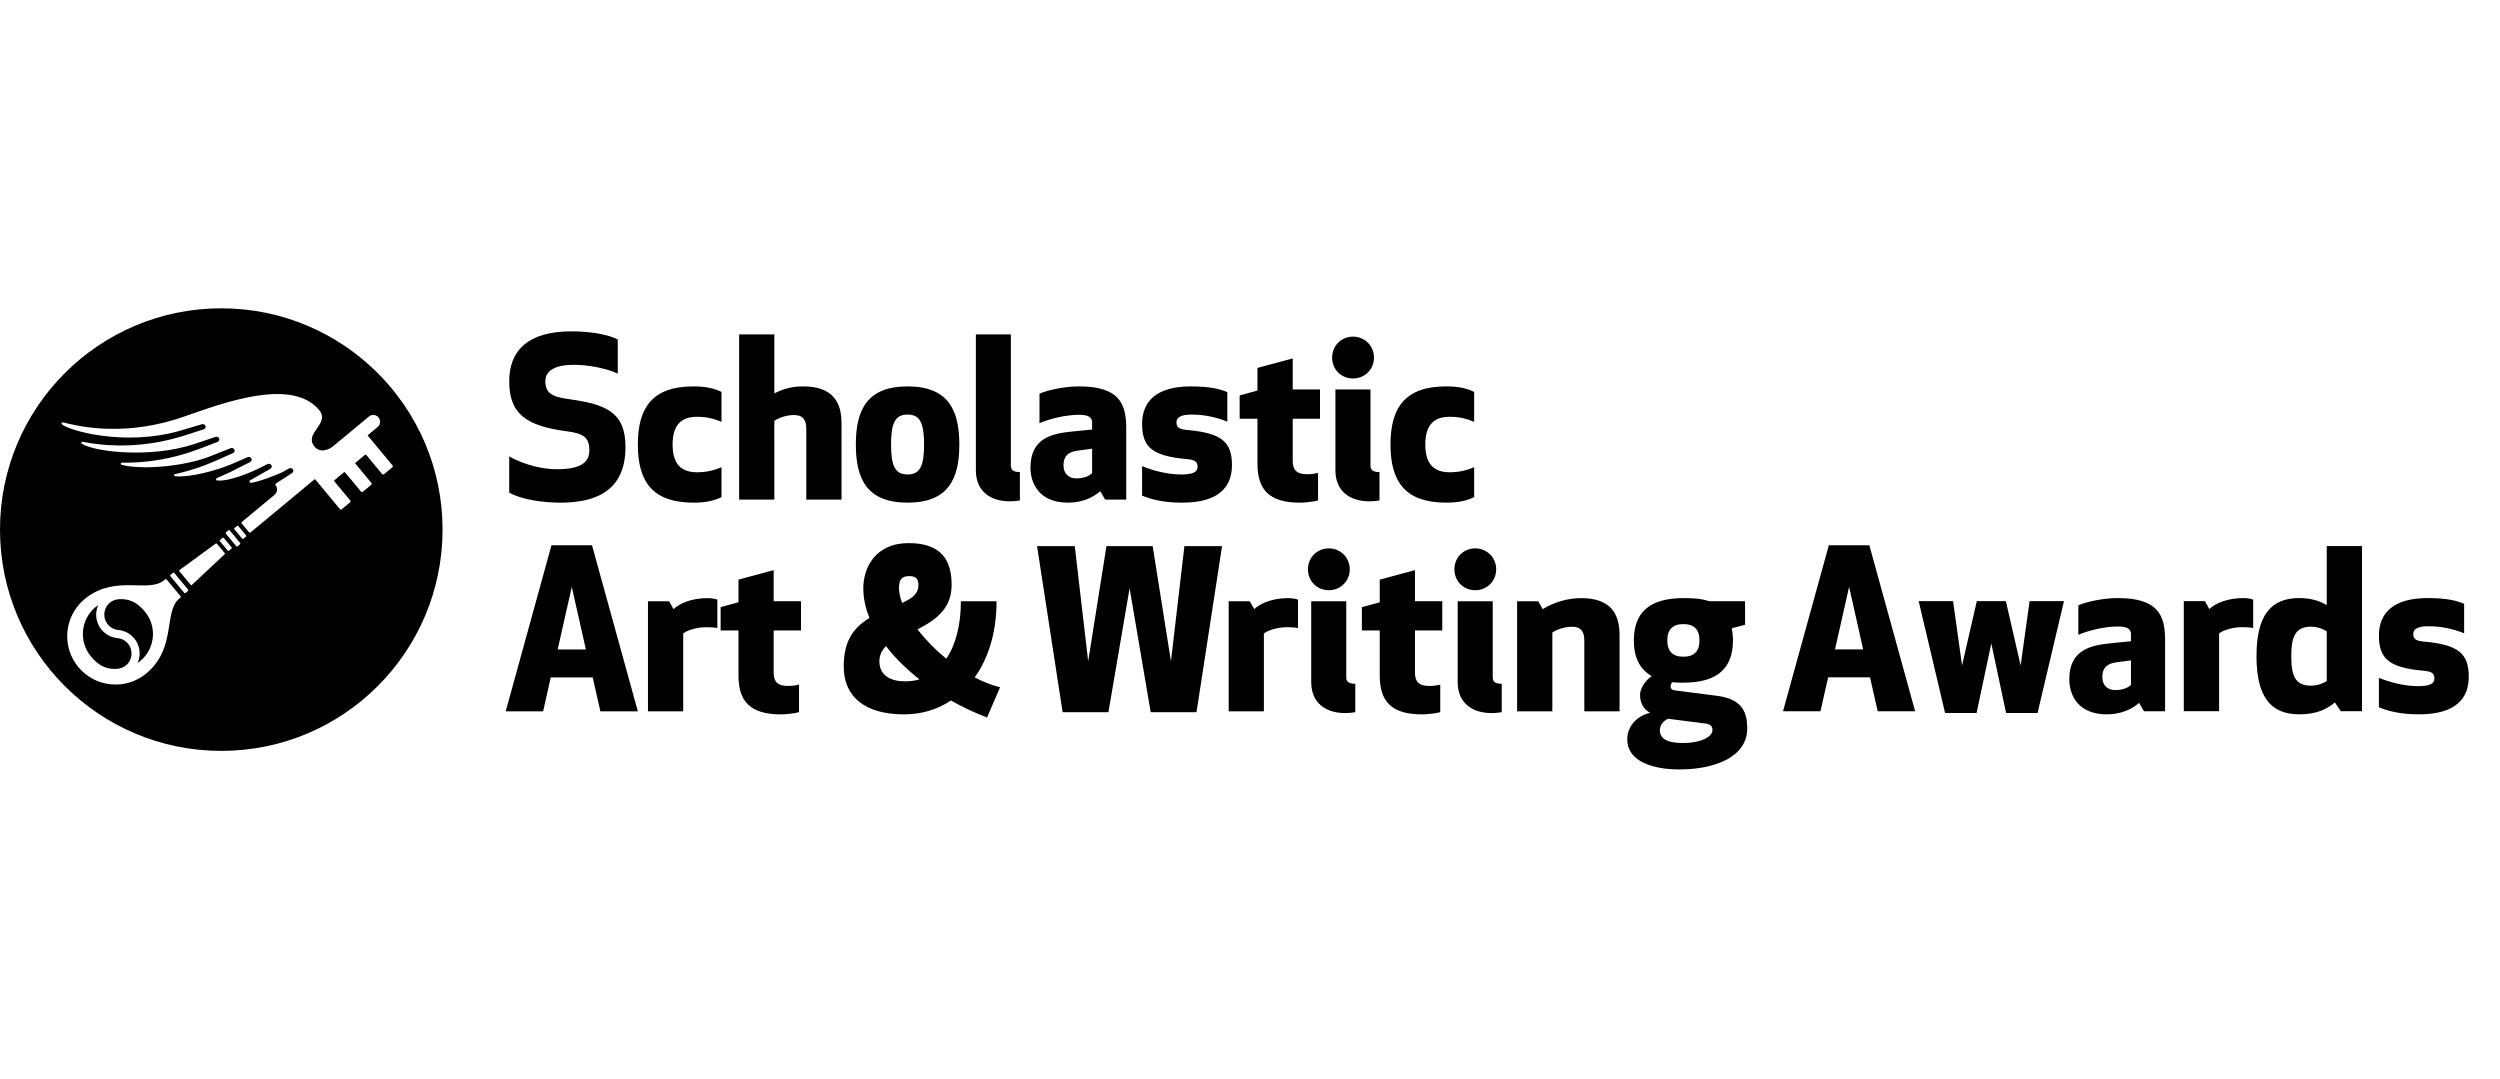
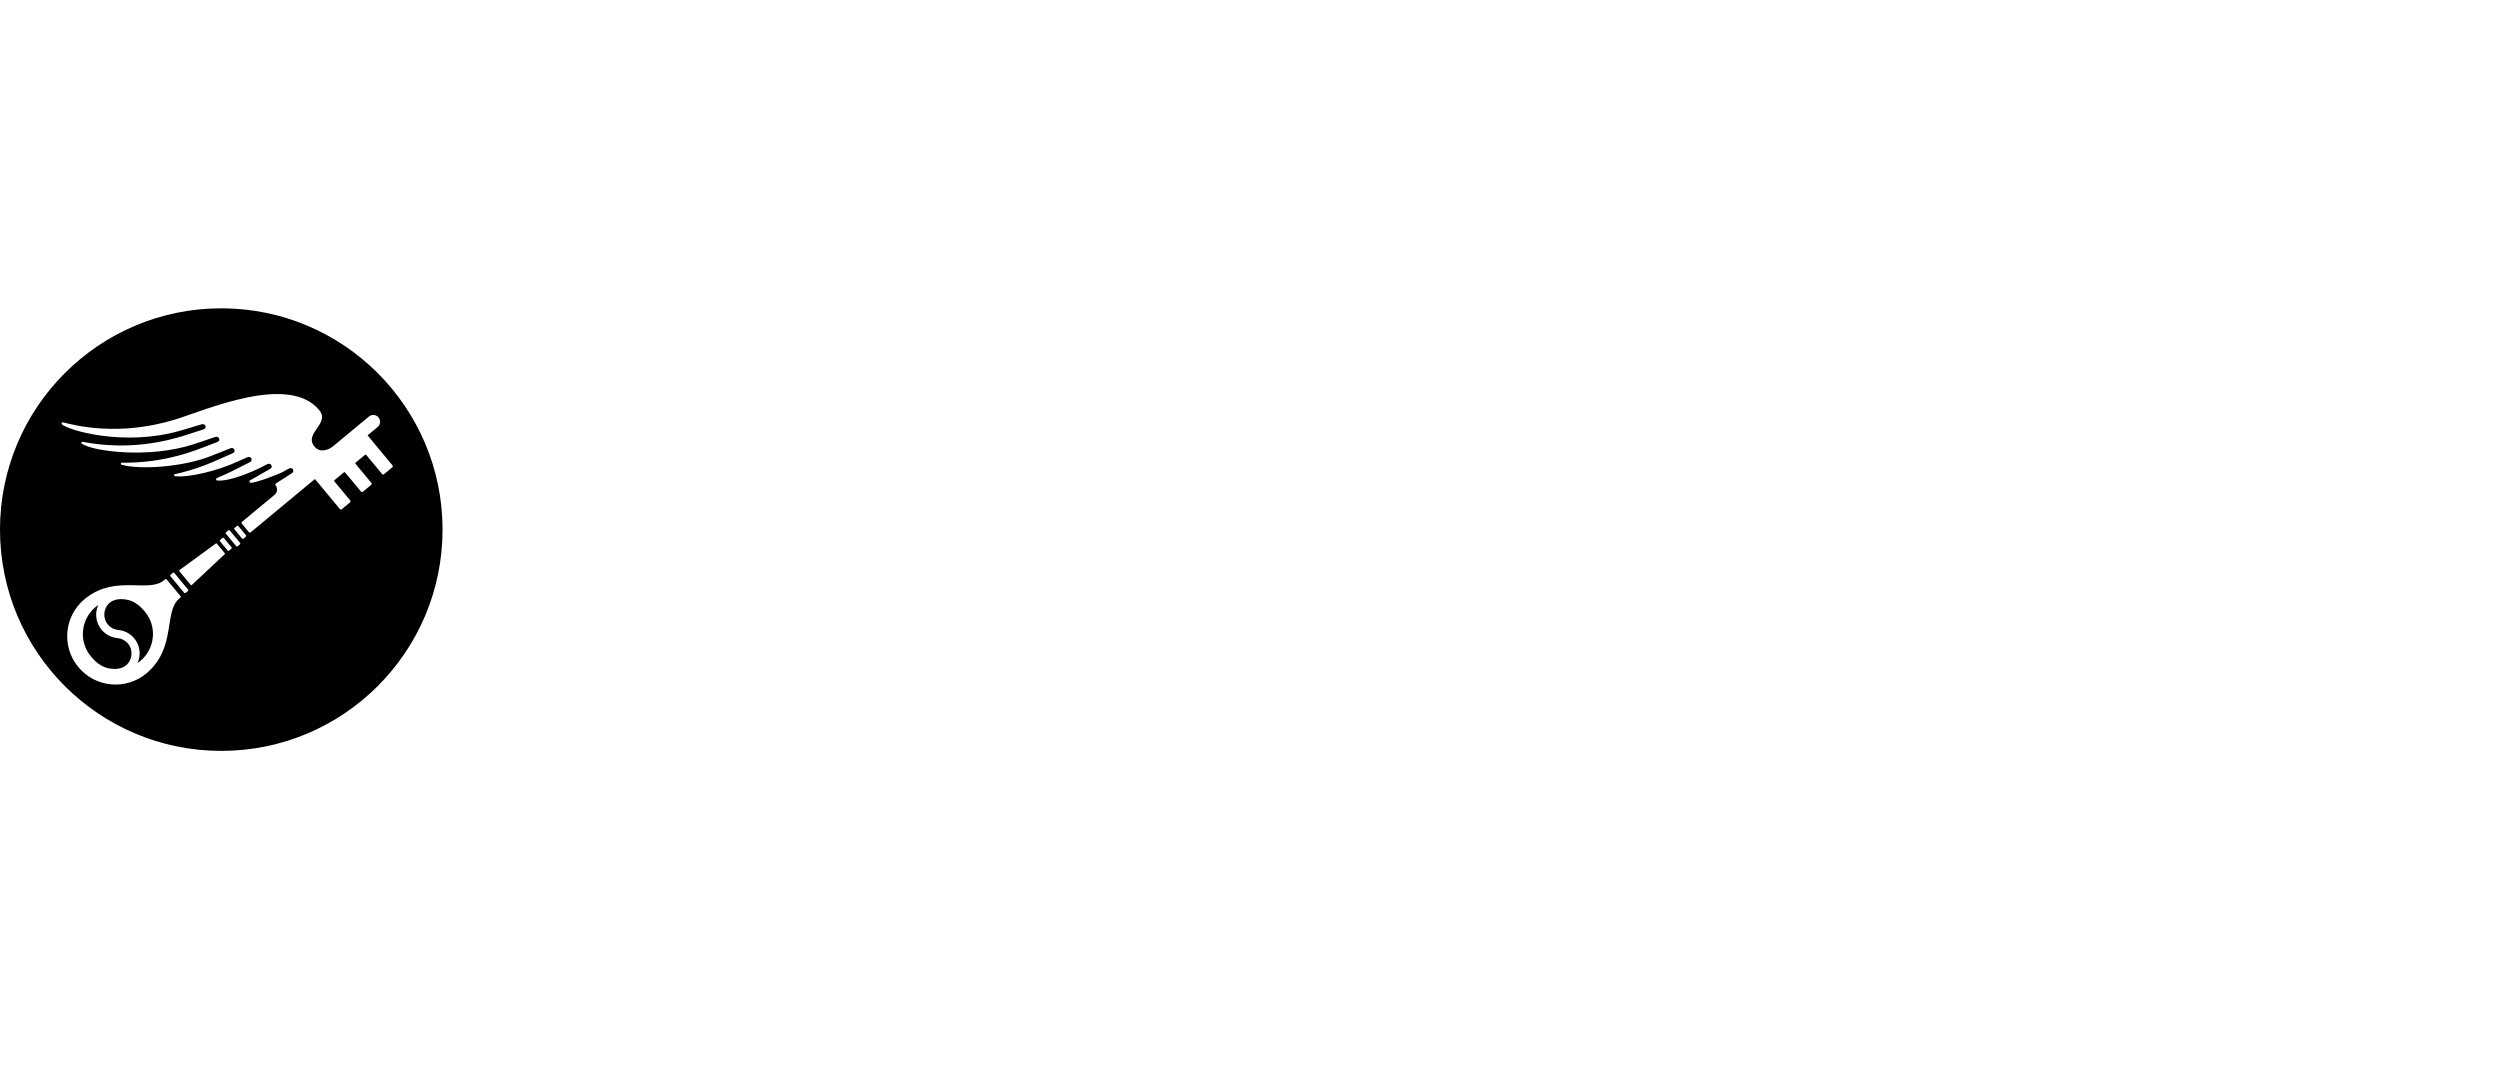
<svg xmlns="http://www.w3.org/2000/svg" width="373px" height="161px" viewBox="0 0 373 161">
  <title>scholastic_award_logo-white-left</title>
  <desc>Created with Sketch.</desc>
  <defs />
  <g id="scholastic_award_logo-white-left" stroke="none" stroke-width="1" fill="none" fill-rule="evenodd">
    <g id="Group" transform="translate(0, 46)" fill="#000" fill-rule="nonzero">
      <path d="M0,33.016 C0,14.784 14.781,0 33.015,0 C51.248,0 66.029,14.783 66.029,33.016 C66.029,51.252 51.248,66.033 33.015,66.033 C14.781,66.031 0,51.252 0,33.016 Z M22.799,49.066 C22.674,50.459 22.012,51.718 20.94,52.613 C20.803,52.727 20.663,52.835 20.518,52.93 C20.679,52.579 20.783,52.201 20.819,51.8 C20.903,50.866 20.619,49.957 20.021,49.238 C19.432,48.532 18.606,48.092 17.692,47.999 L17.692,47.997 L17.647,47.994 C17.037,47.937 16.483,47.647 16.092,47.179 C15.698,46.706 15.514,46.113 15.57,45.501 C15.665,44.438 16.445,43.388 18.065,43.388 C19.685,43.388 20.716,44.173 21.61,45.247 C22.505,46.319 22.927,47.676 22.803,49.066 L22.799,49.066 Z M19.618,51.693 C19.522,52.757 18.743,53.806 17.12,53.806 C15.501,53.806 14.473,53.023 13.577,51.95 C12.681,50.879 12.26,49.52 12.385,48.131 C12.511,46.739 13.171,45.482 14.242,44.586 C14.379,44.472 14.521,44.363 14.665,44.265 C14.504,44.619 14.4,44.998 14.363,45.397 C14.28,46.334 14.563,47.241 15.161,47.96 C15.751,48.665 16.576,49.106 17.488,49.202 L17.538,49.204 C18.146,49.261 18.699,49.55 19.092,50.019 C19.486,50.491 19.671,51.085 19.616,51.693 L19.618,51.693 Z M24.846,40.442 C24.8,40.383 24.715,40.374 24.658,40.422 L24.467,40.58 C22.168,42.5 17.359,39.763 12.932,43.142 C12.826,43.222 12.721,43.302 12.618,43.389 C9.559,45.939 9.149,50.488 11.7,53.543 C14.251,56.6 18.796,57.012 21.853,54.462 C21.957,54.374 22.056,54.289 22.153,54.195 C26.274,50.445 24.444,45.223 26.744,43.305 L26.933,43.148 C26.988,43.101 26.996,43.019 26.948,42.96 L24.846,40.442 Z M58.563,23.437 L54.844,18.954 L56.343,17.711 C56.772,17.355 56.834,16.712 56.477,16.278 C56.118,15.848 55.476,15.789 55.044,16.147 C55.044,16.147 50.377,20.034 49.715,20.568 C49.053,21.102 47.77,21.674 46.899,20.599 C45.31,18.63 49.293,17.219 47.637,15.2 C43.108,9.679 30.698,15.192 26.136,16.59 C17.752,19.157 11.249,17.486 9.525,17.04 C9.217,16.96 9.103,17.18 9.216,17.294 C10.088,18.165 18.445,20.682 26.873,18.263 C27.703,18.026 29.823,17.382 30.091,17.305 C30.359,17.228 30.593,17.35 30.657,17.56 C30.728,17.777 30.64,17.962 30.358,18.066 C30.358,18.066 28.057,18.816 27.234,19.069 C21.39,20.86 16.463,20.59 13.429,20.11 C13.047,20.05 12.696,19.987 12.378,19.923 C12.171,19.887 12.047,20.071 12.196,20.192 C13.837,21.342 22.197,22.468 28.941,20.267 C29.761,19.998 31.859,19.281 32.121,19.194 C32.389,19.105 32.625,19.22 32.698,19.429 C32.779,19.641 32.698,19.832 32.426,19.95 C32.426,19.95 30.166,20.82 29.357,21.117 C25.536,22.513 22.073,22.971 19.283,23.026 C18.912,23.035 18.559,23.034 18.207,23.03 C17.998,23.032 17.951,23.297 18.131,23.346 C21.129,24.142 27.37,23.62 31.263,22.117 C32.069,21.81 34.125,20.98 34.384,20.883 C34.645,20.78 34.888,20.883 34.971,21.088 C35.065,21.295 34.994,21.487 34.726,21.621 C34.726,21.621 32.517,22.607 31.723,22.945 C30.137,23.621 28.608,24.12 27.158,24.491 C26.8,24.582 26.447,24.668 26.099,24.742 C25.922,24.785 25.928,25.038 26.099,25.055 C28.537,25.284 32.632,24.061 34.545,23.253 C35.34,22.917 36.656,22.328 36.912,22.219 C37.169,22.111 37.416,22.203 37.506,22.406 C37.608,22.607 37.55,22.807 37.288,22.951 C37.288,22.951 35.135,24.055 34.359,24.431 C33.996,24.608 32.42,25.306 32.42,25.306 C32.137,25.416 32.216,25.672 32.42,25.691 C34.299,25.871 37.751,24.314 38.608,23.899 C39.384,23.519 39.638,23.375 39.889,23.252 C40.139,23.127 40.39,23.208 40.492,23.404 C40.603,23.6 40.556,23.8 40.303,23.962 C40.303,23.962 37.623,25.497 37.347,25.65 C37.126,25.766 37.225,26.01 37.347,26.022 C38.205,26.101 41.803,24.626 42.127,24.453 C42.885,24.04 42.847,24.04 43.093,23.907 C43.339,23.777 43.593,23.844 43.7,24.037 C43.824,24.225 43.787,24.43 43.542,24.601 C43.542,24.601 42.812,25.079 42.069,25.556 C41.741,25.769 41.458,25.951 41.188,26.123 C41.077,26.195 41.072,26.314 41.106,26.376 C41.107,26.376 41.107,26.376 41.106,26.377 C41.116,26.383 41.117,26.393 41.122,26.401 C41.461,26.839 41.398,27.469 40.969,27.822 L36.114,31.849 C36.028,31.922 36.016,32.05 36.088,32.136 L37.127,33.387 C37.199,33.475 37.326,33.485 37.412,33.412 L45.47,26.729 L45.47,26.725 L46.91,25.53 C46.952,25.494 47.018,25.501 47.053,25.543 L47.261,25.797 L47.262,25.795 L50.708,29.95 C50.78,30.039 50.908,30.052 50.996,29.977 L52.233,28.949 C52.305,28.888 52.324,28.792 52.288,28.709 L49.872,25.799 C49.836,25.756 49.842,25.693 49.883,25.656 L51.324,24.463 C51.367,24.426 51.431,24.433 51.468,24.477 L51.835,24.919 L51.846,24.914 L53.859,27.34 C53.93,27.426 54.057,27.438 54.144,27.363 L55.384,26.34 C55.47,26.265 55.483,26.136 55.411,26.052 L53.415,23.644 L53.416,23.644 L53.029,23.178 C52.993,23.135 53.001,23.071 53.044,23.035 L54.484,21.844 C54.526,21.803 54.591,21.812 54.626,21.856 L57.009,24.727 C57.081,24.812 57.206,24.824 57.294,24.752 L58.533,23.723 C58.618,23.654 58.63,23.524 58.558,23.438 L58.563,23.437 Z M25.996,39.474 C25.951,39.416 25.868,39.408 25.809,39.454 L25.434,39.766 C25.378,39.811 25.371,39.897 25.415,39.954 L27.492,42.459 C27.539,42.514 27.624,42.521 27.68,42.477 L28.055,42.166 C28.112,42.117 28.12,42.034 28.073,41.977 L25.996,39.474 Z M34.273,33.135 C34.225,33.08 34.143,33.071 34.087,33.116 L33.711,33.429 C33.656,33.475 33.647,33.557 33.694,33.617 L35.252,35.494 C35.298,35.552 35.383,35.557 35.439,35.513 L35.815,35.2 C35.872,35.154 35.878,35.07 35.832,35.012 L34.273,33.135 Z M32.346,35.105 C32.312,35.062 32.245,35.055 32.202,35.089 L26.765,39.068 C26.721,39.103 26.715,39.172 26.75,39.214 L28.465,41.278 C28.501,41.322 28.566,41.328 28.608,41.291 L33.527,36.684 C33.57,36.65 33.576,36.584 33.54,36.54 L32.346,35.105 Z M33.377,34.248 C33.339,34.206 33.265,34.208 33.21,34.253 L32.834,34.565 C32.778,34.611 32.761,34.684 32.799,34.728 L33.99,36.168 C34.026,36.21 34.101,36.208 34.157,36.163 L34.532,35.85 C34.589,35.803 34.605,35.731 34.569,35.686 L33.377,34.248 Z M35.532,32.459 C35.496,32.417 35.421,32.418 35.366,32.467 L34.988,32.777 C34.934,32.825 34.917,32.895 34.952,32.941 L36.147,34.381 C36.182,34.423 36.257,34.42 36.313,34.374 L36.69,34.061 C36.747,34.013 36.764,33.942 36.728,33.899 L35.532,32.459 Z" id="Combined-Shape" />
-       <path d="M99.828,43.704 L96.675,43.704 L96.675,60.128 L101.933,60.128 L101.933,48.528 C102.359,48.132 103.804,47.577 105.414,47.577 C106.105,47.577 106.762,47.64 107.025,47.707 L107.025,43.47 C106.796,43.369 106.201,43.241 105.547,43.241 C103.079,43.241 101.307,44.101 100.492,44.883 L99.828,43.704 Z M103.479,28.996 C105.282,28.996 106.564,28.7 107.647,28.173 L107.647,23.708 C106.564,24.165 105.448,24.462 104.001,24.462 C101.834,24.462 100.353,23.443 100.353,20.326 C100.353,17.204 101.834,16.184 104.001,16.184 C105.448,16.184 106.564,16.477 107.647,16.939 L107.647,12.474 C106.564,11.942 105.281,11.65 103.479,11.65 C97.398,11.65 95.166,14.742 95.166,20.325 C95.166,25.908 97.398,28.996 103.479,28.996 Z M82.278,35.356 L75.453,60.127 L81.036,60.127 L82.172,55.064 L88.427,55.064 L89.577,60.127 L95.165,60.127 L88.329,35.356 L82.278,35.356 Z M83.204,50.896 L85.31,41.567 L87.412,50.896 L83.204,50.896 Z M159.331,28.996 C161.3,28.996 162.979,28.337 164.16,27.288 L164.884,28.536 L168.034,28.536 L168.034,17.858 C168.034,14.174 166.921,11.651 161.006,11.651 C158.673,11.651 156.21,12.24 155.094,12.739 L155.094,17.135 C156.538,16.512 158.934,15.887 161.006,15.887 C162.416,15.887 162.943,16.281 162.943,17.035 L162.943,18.086 L159.95,18.384 C156.998,18.679 153.747,19.333 153.747,23.771 C153.746,26.239 155.157,28.996 159.331,28.996 Z M160.744,21.242 L162.942,20.944 L162.942,24.591 C162.415,25.115 161.531,25.379 160.58,25.379 C159.458,25.379 158.672,24.657 158.672,23.441 C158.673,22.165 159.262,21.442 160.744,21.242 Z M201.875,10.468 C203.616,10.468 205,9.122 205,7.347 C205,5.604 203.616,4.223 201.875,4.223 C200.104,4.223 198.754,5.604 198.754,7.347 C198.754,9.122 200.103,10.468 201.875,10.468 Z M150.656,28.798 C151.476,28.798 152.167,28.663 152.167,28.663 L152.167,24.431 C151.116,24.431 150.818,24.066 150.818,23.445 L150.818,3.893 L145.6,3.893 L145.6,24.165 C145.6,27.351 147.829,28.798 150.656,28.798 Z M301.477,53.284 L299.274,43.688 L294.941,43.688 L292.738,53.284 L291.396,43.688 L286.265,43.688 L290.207,60.377 L294.906,60.377 L297.104,49.997 L299.307,60.377 L304.003,60.377 L307.943,43.688 L302.818,43.688 L301.477,53.284 Z M199.244,12.105 L199.244,24.166 C199.244,27.352 201.481,28.799 204.307,28.799 C205.125,28.799 205.819,28.664 205.819,28.664 L205.819,24.432 C204.768,24.432 204.473,24.067 204.473,23.446 L204.473,12.106 L199.244,12.106 L199.244,12.105 Z M107.518,48.069 L110.179,48.069 L110.179,54.769 C110.179,58.65 111.924,60.585 116.521,60.585 C117.241,60.585 118.49,60.451 119.215,60.257 L119.215,56.155 C118.949,56.216 118.292,56.346 117.604,56.346 C115.929,56.346 115.43,55.628 115.43,54.341 L115.43,48.067 L119.51,48.067 L119.51,43.703 L115.43,43.703 L115.43,39.065 L110.179,40.479 L110.179,43.861 L107.518,44.588 L107.518,48.069 Z M272.863,35.35 L266.026,60.116 L271.613,60.116 L272.76,55.058 L279.004,55.058 L280.153,60.116 L285.736,60.116 L278.906,35.35 L272.863,35.35 Z M273.783,50.886 L275.887,41.553 L277.982,50.886 L273.783,50.886 Z M93.321,20.684 C93.321,15.428 90.334,14.317 84.878,13.551 C82.321,13.197 81.364,12.635 81.364,10.862 C81.364,9.287 82.876,8.429 85.603,8.429 C88.096,8.429 90.828,9.087 92.169,9.745 L92.169,4.651 C91.023,4.032 88.559,3.439 85.208,3.439 C78.705,3.439 75.976,6.391 75.976,10.862 C75.976,15.693 78.377,17.535 84.618,18.356 C87.115,18.682 87.932,19.308 87.932,21.183 C87.932,22.853 86.849,24.007 83.14,24.007 C79.886,24.007 77.127,22.757 75.976,22.097 L75.976,27.489 C77.747,28.539 81.003,28.998 83.663,28.998 C89.48,28.996 93.321,26.797 93.321,20.684 Z M115.53,16.777 C116.03,16.447 117.18,15.922 118.458,15.922 C119.868,15.922 120.299,16.741 120.299,17.959 L120.299,28.537 L125.556,28.537 L125.556,17.168 C125.556,14.017 124.274,11.65 119.806,11.65 C117.996,11.65 116.685,12.104 115.531,12.696 L115.531,3.891 L110.281,3.891 L110.281,28.536 L115.531,28.536 L115.53,16.777 Z M135.413,28.996 C141.488,28.996 143.133,25.445 143.133,20.327 C143.133,15.201 141.488,11.652 135.413,11.652 C129.333,11.652 127.691,15.201 127.691,20.327 C127.691,25.445 129.334,28.996 135.413,28.996 Z M135.413,15.853 C137.216,15.853 137.873,17.038 137.873,20.328 C137.873,23.613 137.215,24.79 135.413,24.79 C133.601,24.79 132.945,23.612 132.945,20.328 C132.945,17.036 133.601,15.853 135.413,15.853 Z M361.704,49.733 C360.615,49.635 360.059,49.438 360.059,48.586 C360.059,47.764 360.877,47.436 362.359,47.436 C364.263,47.436 366.135,47.863 367.65,48.487 L367.65,44.086 C366.56,43.632 365.148,43.234 362.161,43.234 C357.097,43.234 354.934,45.466 354.934,48.817 C354.934,52.234 356.38,53.615 361.572,54.071 C362.659,54.173 363.216,54.369 363.216,55.223 C363.216,56.046 362.458,56.373 360.783,56.373 C358.712,56.373 356.478,55.779 354.934,55.126 L354.934,59.527 C356.15,60.018 357.886,60.578 360.913,60.578 C366.466,60.578 368.337,58.14 368.337,54.99 C368.336,51.578 366.894,50.192 361.704,49.733 Z M219.945,23.708 C218.861,24.165 217.742,24.462 216.299,24.462 C214.131,24.462 212.653,23.443 212.653,20.326 C212.653,17.204 214.132,16.184 216.299,16.184 C217.741,16.184 218.861,16.477 219.945,16.939 L219.945,12.474 C218.861,11.942 217.585,11.65 215.773,11.65 C209.697,11.65 207.461,14.742 207.461,20.325 C207.461,25.907 209.695,28.994 215.773,28.994 C217.585,28.994 218.861,28.698 219.945,28.171 L219.945,23.708 Z M211.113,39.067 L205.856,40.481 L205.856,43.863 L203.191,44.59 L203.191,48.069 L205.856,48.069 L205.856,54.769 C205.856,58.65 207.59,60.585 212.194,60.585 C212.917,60.585 214.165,60.451 214.886,60.257 L214.886,56.156 C214.623,56.216 213.967,56.346 213.282,56.346 C211.603,56.346 211.113,55.628 211.113,54.341 L211.113,48.067 L215.185,48.067 L215.185,43.703 L211.113,43.703 L211.113,39.067 Z M200.862,55.039 L200.862,43.704 L195.635,43.704 L195.635,55.759 C195.635,58.946 197.871,60.39 200.696,60.39 C201.513,60.39 202.21,60.258 202.21,60.258 L202.21,56.02 C201.157,56.019 200.862,55.659 200.862,55.039 Z M220.11,42.06 C221.853,42.06 223.234,40.712 223.234,38.938 C223.234,37.197 221.853,35.815 220.11,35.815 C218.339,35.815 216.995,37.197 216.995,38.938 C216.995,40.712 218.338,42.06 220.11,42.06 Z M198.265,42.06 C200.004,42.06 201.386,40.712 201.386,38.938 C201.386,37.197 200.004,35.815 198.265,35.815 C196.493,35.815 195.146,37.197 195.146,38.938 C195.146,40.712 196.492,42.06 198.265,42.06 Z M222.713,55.039 L222.713,43.704 L217.487,43.704 L217.487,55.759 C217.487,58.946 219.717,60.39 222.547,60.39 C223.369,60.39 224.058,60.258 224.058,60.258 L224.058,56.02 C223.004,56.019 222.713,55.659 222.713,55.039 Z M256.254,57.826 L249.914,57.007 C249.455,56.941 249.254,56.741 249.254,56.414 C249.254,56.117 249.391,55.921 249.489,55.791 C250.01,55.854 250.567,55.854 251.162,55.854 C256.254,55.854 258.556,53.689 258.556,49.546 C258.556,48.921 258.485,48.296 258.387,47.736 L260.363,47.213 L260.363,43.702 L255.003,43.702 C253.82,43.305 252.675,43.237 251.165,43.237 C246.075,43.237 243.772,45.408 243.772,49.546 C243.772,52.076 244.624,53.817 246.428,54.87 C245.383,55.629 244.694,56.774 244.694,57.688 C244.694,58.807 245.182,59.828 246.204,60.352 C244.526,60.714 242.786,62.094 242.786,64.331 C242.786,67.519 246.43,68.799 250.569,68.799 C255.596,68.799 260.688,67.092 260.688,62.654 C260.687,59.993 259.7,58.292 256.254,57.826 Z M251.163,47.117 C252.769,47.117 253.562,47.937 253.562,49.548 C253.562,51.159 252.769,51.982 251.163,51.982 C249.552,51.982 248.765,51.161 248.765,49.548 C248.763,47.938 249.55,47.117 251.163,47.117 Z M251.127,64.859 C248.533,64.859 247.647,64.104 247.647,62.921 C247.647,62.192 248.206,61.504 248.894,61.242 L254.579,61.967 C255.233,62.067 255.499,62.392 255.499,62.921 C255.497,64.006 253.627,64.859 251.127,64.859 Z M235.884,43.24 C234.076,43.24 232.002,43.764 230.168,44.882 L229.505,43.705 L226.353,43.705 L226.353,60.129 L231.612,60.129 L231.612,48.365 C232.104,48.039 233.255,47.509 234.534,47.509 C235.952,47.509 236.382,48.337 236.382,49.548 L236.382,60.128 L241.637,60.128 L241.637,48.759 C241.635,45.603 240.353,43.24 235.884,43.24 Z M315.997,43.232 C313.667,43.232 311.206,43.821 310.087,44.316 L310.087,48.715 C311.529,48.09 313.93,47.473 315.997,47.473 C317.421,47.473 317.939,47.861 317.939,48.618 L317.939,49.672 L314.95,49.969 C311.993,50.265 308.741,50.92 308.741,55.352 C308.741,57.822 310.152,60.58 314.327,60.58 C316.297,60.58 317.969,59.92 319.155,58.87 L319.88,60.118 L323.032,60.118 L323.032,49.439 C323.032,45.761 321.917,43.232 315.997,43.232 Z M317.939,56.179 C317.418,56.703 316.525,56.963 315.575,56.963 C314.458,56.963 313.667,56.239 313.667,55.028 C313.667,53.743 314.261,53.021 315.736,52.824 L317.939,52.528 L317.939,56.179 Z M347.148,44.282 C346.157,43.688 344.85,43.231 343.038,43.231 C338.771,43.231 336.669,45.859 336.669,51.906 C336.669,57.948 338.773,60.577 343.038,60.577 C345.671,60.577 347.21,59.785 348.361,58.8 L349.253,60.115 L352.407,60.115 L352.407,35.475 L347.148,35.475 L347.148,44.282 Z M347.148,55.616 C347.148,55.616 346.127,56.304 344.812,56.304 C342.383,56.304 341.859,54.729 341.859,51.906 C341.859,49.11 342.383,47.5 344.812,47.5 C346.127,47.5 347.148,48.188 347.148,48.188 L347.148,55.616 Z M329.633,44.872 L328.976,43.688 L325.822,43.688 L325.822,60.115 L331.087,60.115 L331.087,48.52 C331.503,48.124 332.954,47.569 334.561,47.569 C335.258,47.569 335.912,47.631 336.173,47.701 L336.173,43.462 C335.944,43.361 335.355,43.233 334.694,43.233 C332.23,43.232 330.454,44.083 329.633,44.872 Z M147.269,61.045 L149.211,56.543 C147.926,56.217 146.683,55.727 145.428,55.064 C147.434,52.274 148.684,48.429 148.684,43.704 L143.365,43.704 C143.365,47.117 142.637,50.142 141.193,52.274 C139.518,50.925 138.07,49.418 136.889,47.907 C140.173,46.228 141.981,44.454 141.981,41.233 C141.981,37.72 140.569,35.032 135.572,35.032 C130.514,35.032 128.805,38.803 128.805,41.765 C128.805,43.269 129.137,44.751 129.725,46.199 C127.199,47.739 125.885,49.781 125.885,53.457 C125.885,57.989 129.102,60.586 134.885,60.586 C137.412,60.586 139.815,59.898 141.881,58.518 C143.689,59.533 145.501,60.39 147.269,61.045 Z M135.646,39.952 C136.694,39.952 137.024,40.384 137.024,41.306 C137.024,42.619 136.036,43.307 134.592,43.962 C134.294,43.146 134.129,42.385 134.129,41.695 C134.129,40.511 134.522,39.952 135.646,39.952 Z M135.019,55.659 C132.882,55.659 131.204,54.768 131.204,52.666 C131.204,51.781 131.537,51.06 132.191,50.402 C133.571,52.209 135.281,53.852 137.186,55.363 C136.495,55.561 135.771,55.659 135.019,55.659 Z M187.127,44.881 L186.47,43.704 L183.319,43.704 L183.319,60.128 L188.571,60.128 L188.571,48.53 C189.003,48.134 190.445,47.578 192.053,47.578 C192.746,47.578 193.399,47.641 193.662,47.708 L193.662,43.47 C193.438,43.369 192.844,43.241 192.184,43.241 C189.72,43.24 187.95,44.101 187.127,44.881 Z M196.652,24.559 C196.392,24.629 195.729,24.757 195.042,24.757 C193.368,24.757 192.874,24.033 192.874,22.755 L192.874,16.479 L196.946,16.479 L196.946,12.105 L192.874,12.105 L192.874,7.477 L187.614,8.892 L187.614,12.273 L184.956,12.996 L184.956,16.48 L187.614,16.48 L187.614,23.183 C187.614,27.059 189.357,28.997 193.96,28.997 C194.679,28.997 195.93,28.867 196.652,28.664 L196.652,24.559 Z M177.169,18.156 C176.087,18.058 175.527,17.858 175.527,17.004 C175.527,16.186 176.348,15.853 177.831,15.853 C179.731,15.853 181.602,16.283 183.116,16.91 L183.116,12.506 C182.032,12.053 180.617,11.653 177.628,11.653 C172.572,11.653 170.401,13.887 170.401,17.235 C170.401,20.653 171.849,22.035 177.041,22.494 C178.121,22.593 178.678,22.786 178.678,23.641 C178.678,24.463 177.928,24.79 176.251,24.79 C174.181,24.79 171.95,24.203 170.401,23.543 L170.401,27.949 C171.618,28.439 173.359,28.997 176.381,28.997 C181.934,28.997 183.81,26.565 183.81,23.416 C183.809,19.998 182.36,18.615 177.169,18.156 Z M174.707,52.666 L171.978,35.487 L165.083,35.487 L162.355,52.666 L160.355,35.487 L154.731,35.487 L158.543,60.258 L165.375,60.258 L168.537,41.767 L171.683,60.258 L178.52,60.258 L182.33,35.487 L176.714,35.487 L174.707,52.666 Z" id="path11" />
    </g>
  </g>
</svg>